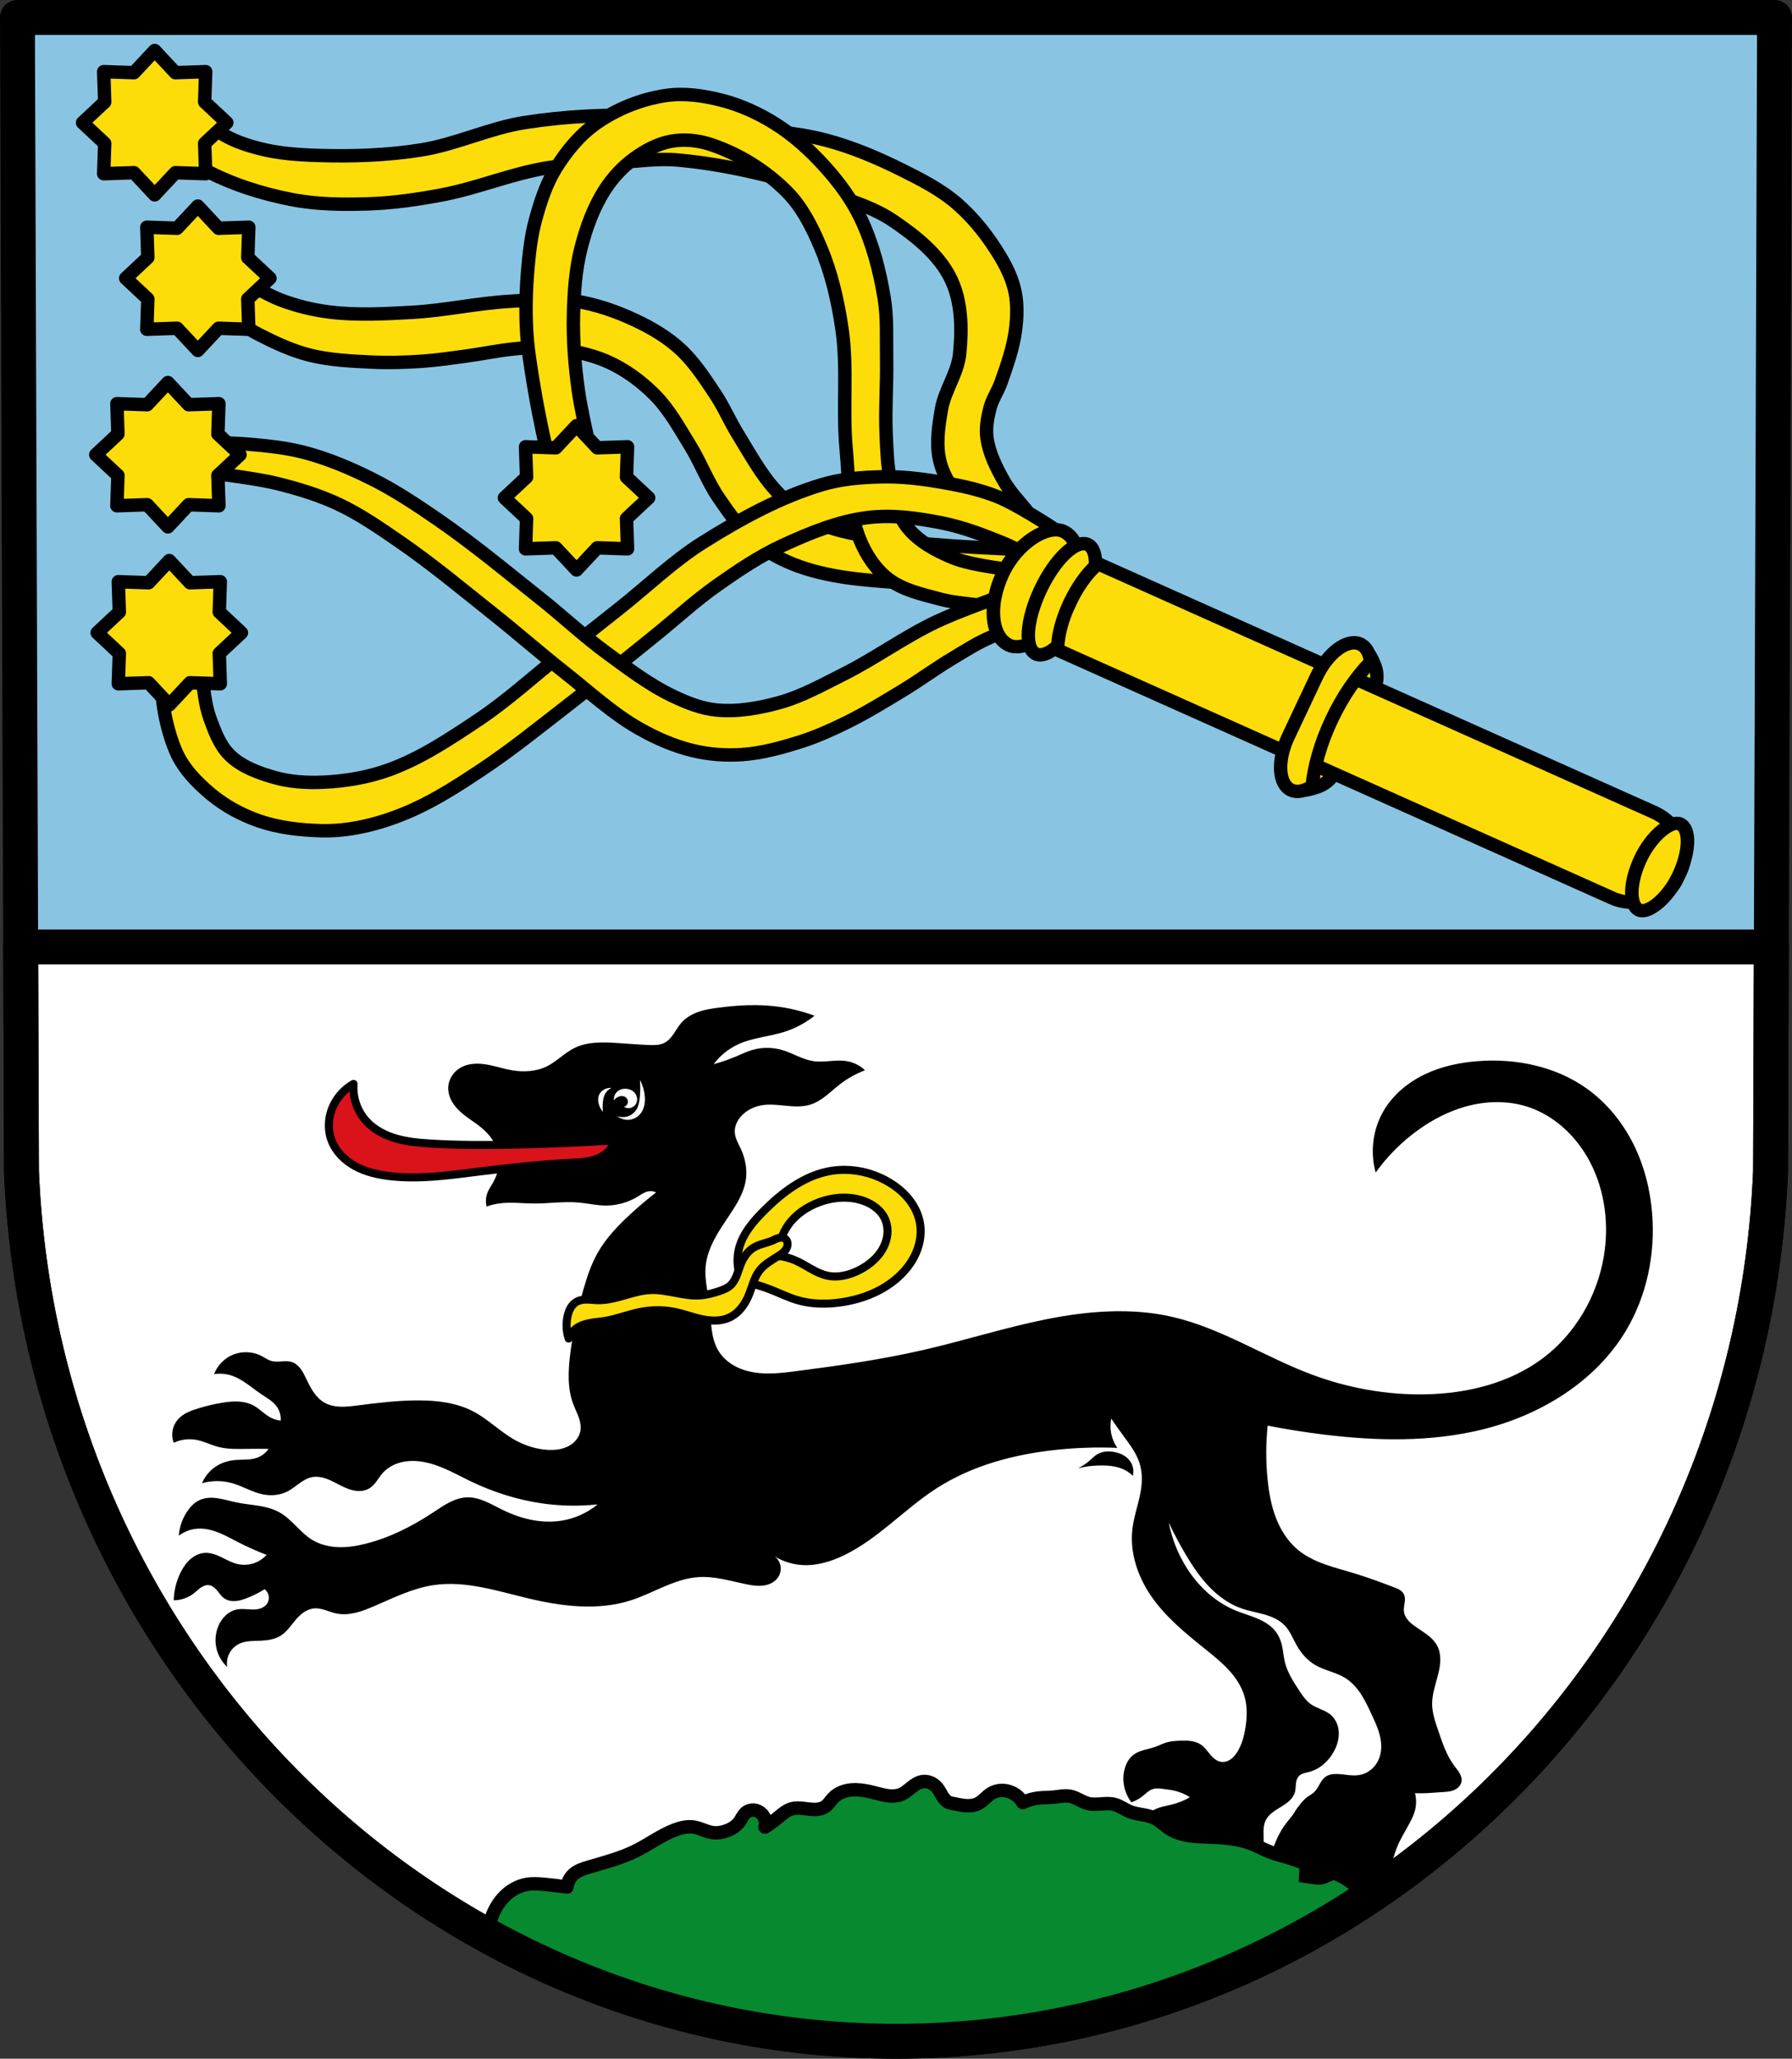
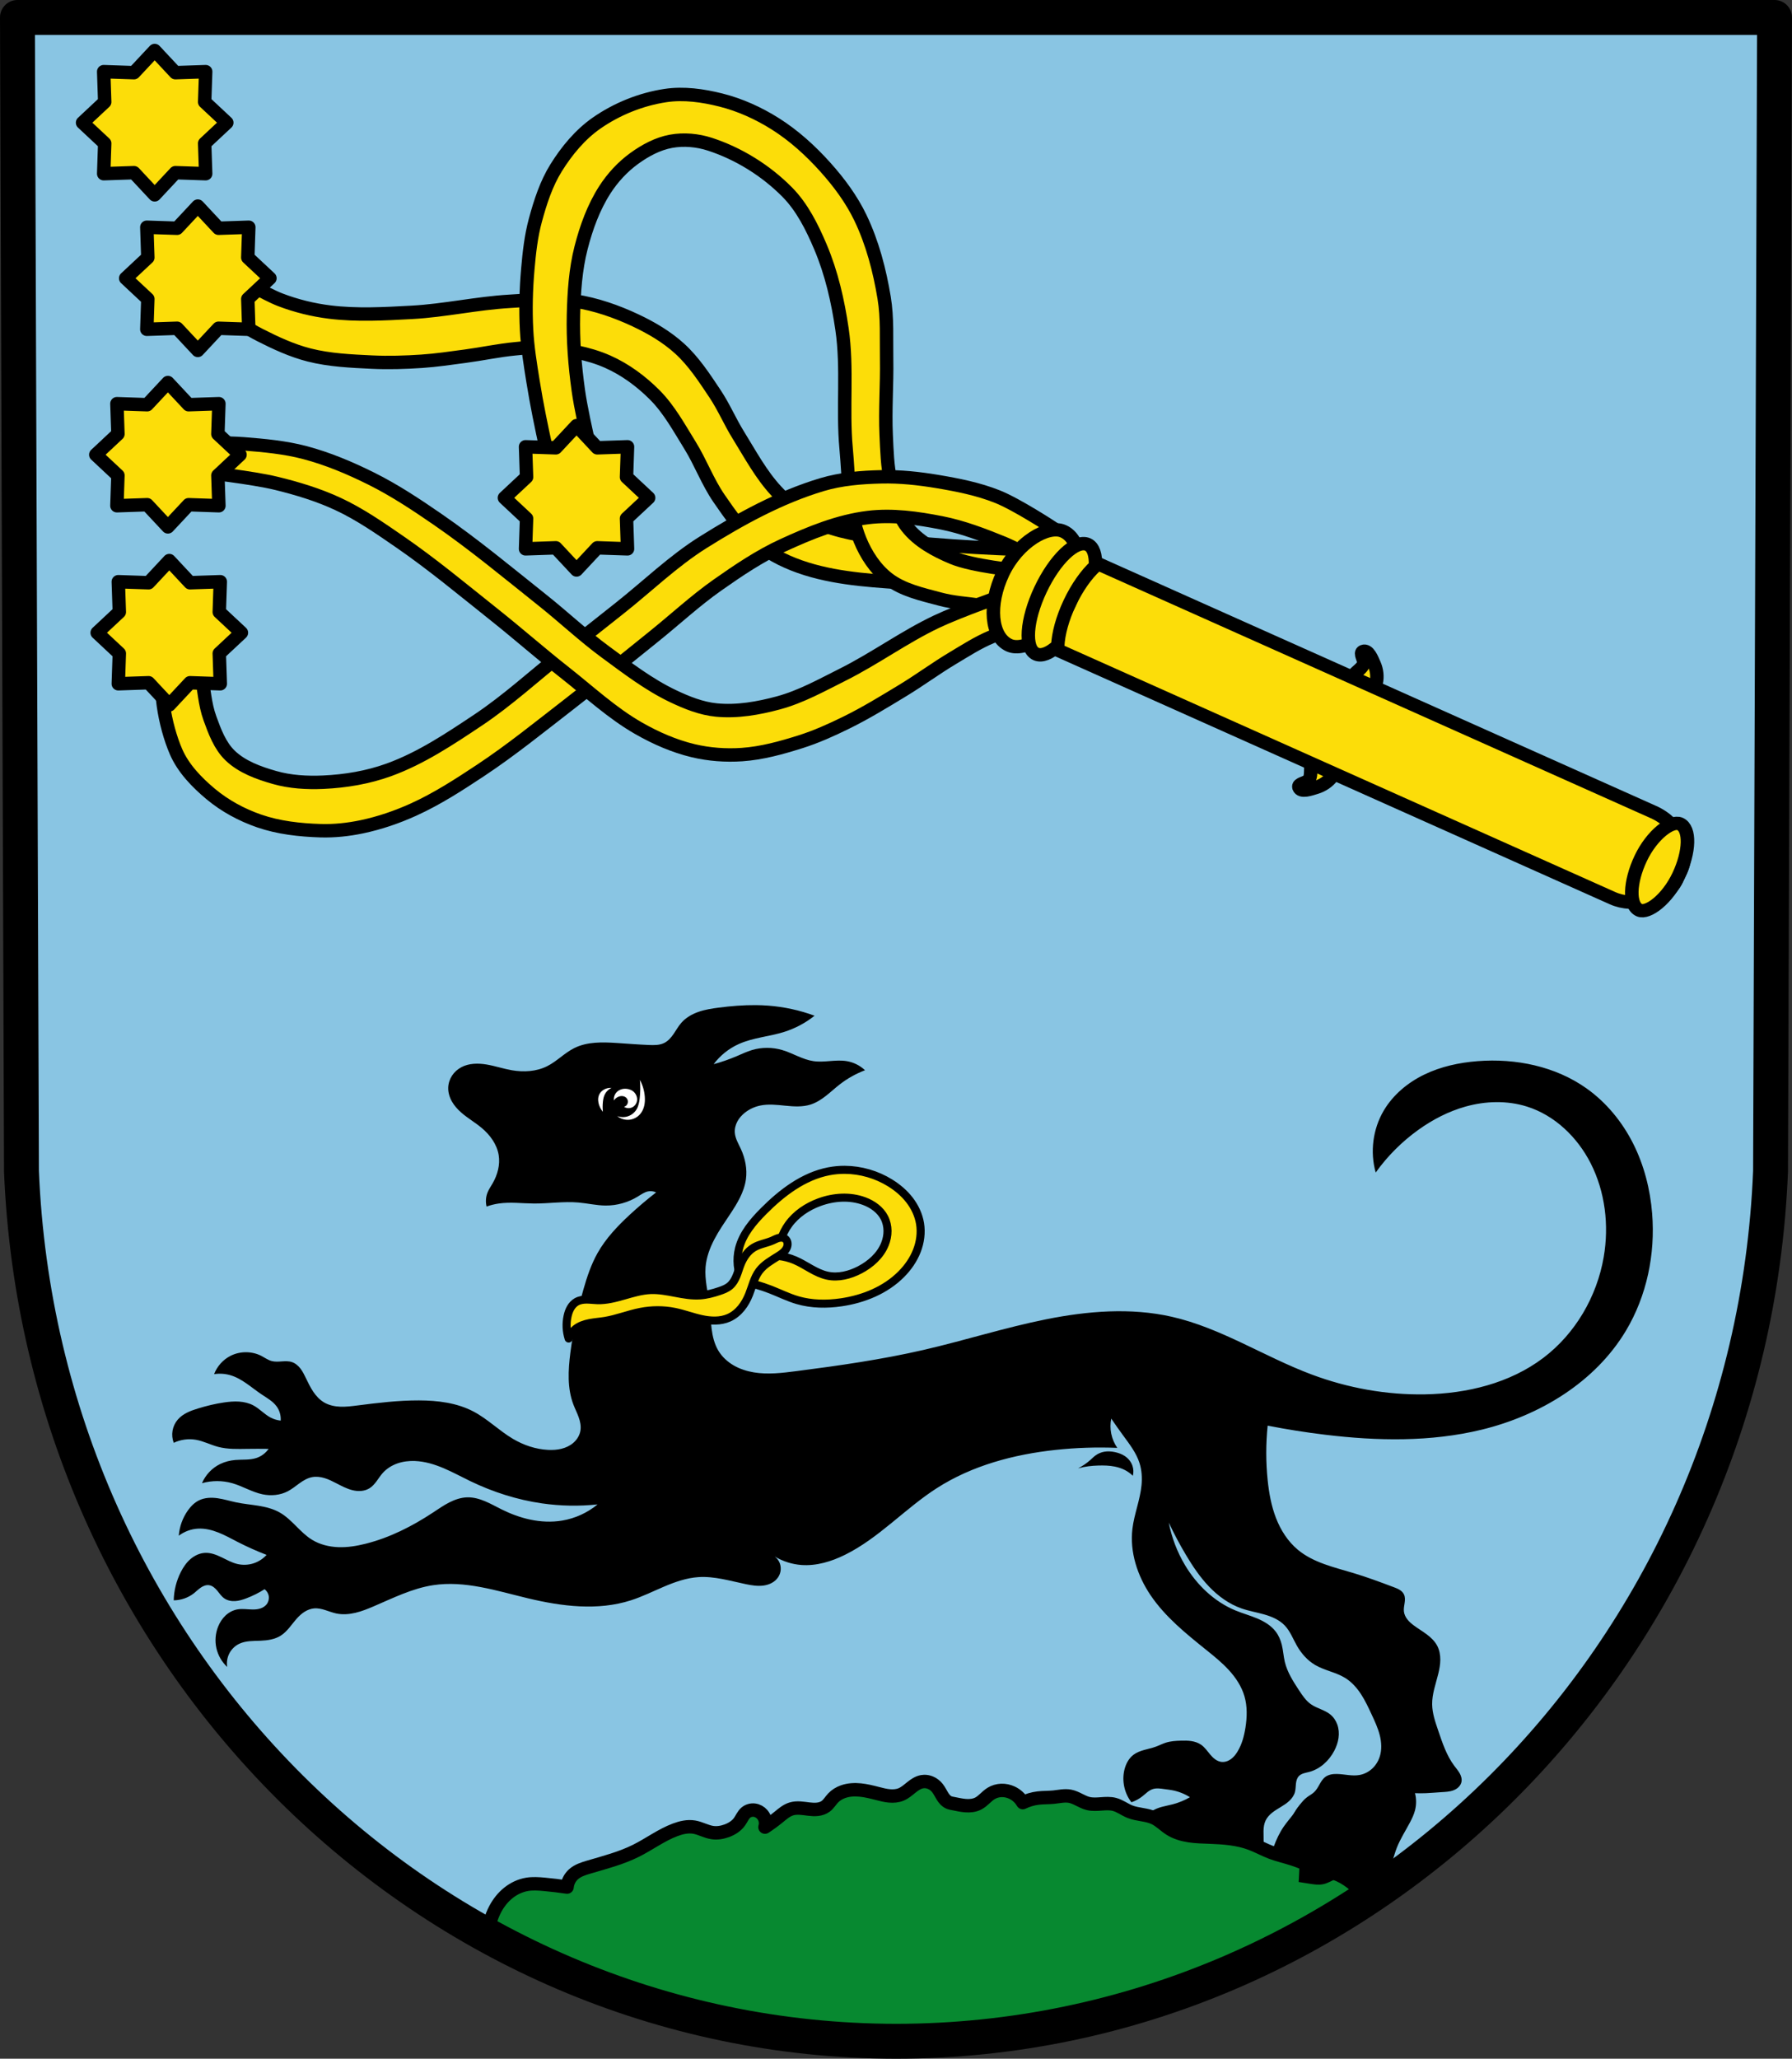
<svg xmlns="http://www.w3.org/2000/svg" xmlns:ns1="http://sodipodi.sourceforge.net/DTD/sodipodi-0.dtd" xmlns:ns2="http://www.inkscape.org/namespaces/inkscape" viewBox="0 0 667.824 766.827" version="1.1" id="svg1316" ns1:docname="Wappen_von_Geiselwind.svg" ns2:version="0.92.5 (2060ec1f9f, 2020-04-08)" width="667.824" height="766.827">
  <rect x="0" y="0" width="667.824" height="766.827" fill="#333333" stroke="none" />
  <ns1:namedview pagecolor="#ffffff" bordercolor="#666666" borderopacity="1" objecttolerance="10" gridtolerance="10" guidetolerance="10" ns2:pageopacity="0" ns2:pageshadow="2" ns2:window-width="1920" ns2:window-height="1046" id="namedview1318" showgrid="false" ns2:zoom="1.0341322" ns2:cx="333.91197" ns2:cy="383.41326" ns2:window-x="-11" ns2:window-y="-11" ns2:window-maximized="1" ns2:current-layer="svg1316" ns2:snap-global="true" fit-margin-top="0" fit-margin-left="0" fit-margin-right="0" fit-margin-bottom="0" />
  <defs id="defs1218">
    <ns2:path-effect effect="spiro" id="path-effect4634" is_visible="true" />
    <ns2:path-effect effect="spiro" id="path-effect4595" is_visible="true" />
    <ns2:path-effect effect="spiro" id="path-effect4591" is_visible="true" />
    <ns2:path-effect effect="spiro" id="path-effect4587" is_visible="true" />
    <ns2:path-effect effect="spiro" id="path-effect4582" is_visible="true" />
    <ns2:path-effect effect="spiro" id="path-effect4497" is_visible="true" />
    <ns2:path-effect effect="spiro" id="path-effect4492" is_visible="true" />
    <ns2:path-effect effect="spiro" id="path-effect4488" is_visible="true" />
    <ns2:path-effect effect="spiro" id="path-effect4484" is_visible="true" />
    <ns2:path-effect effect="spiro" id="path-effect4480" is_visible="true" />
    <ns2:path-effect effect="spiro" id="path-effect2074" is_visible="true" />
    <path id="0" d="m -581.61,226.14 c 0,10.437 -8.226,18.897 -18.372,18.897 -10.147,0 -18.372,-8.461 -18.372,-18.897 0,-10.437 8.226,-18.897 18.372,-18.897 10.147,0 18.372,8.461 18.372,18.897 z" ns2:connector-curvature="0" style="stroke:#000000;stroke-width:5.069;stroke-linecap:round;stroke-linejoin:round" />
    <ns2:path-effect effect="spiro" id="path-effect4497-3" is_visible="true" />
    <ns2:path-effect effect="spiro" id="path-effect4484-6" is_visible="true" />
    <ns2:path-effect effect="spiro" id="path-effect4480-5" is_visible="true" />
    <ns2:path-effect effect="spiro" id="path-effect4634-5" is_visible="true" />
  </defs>
  <path ns1:nodetypes="ccccccc" id="path10563-0-6-2-9-0" d="M 661.324,6.5 659.827,436.27 C 652.539,617.05 508.541,760.225 333.912,760.327 159.44,760.105 15.388,616.878 7.997,436.27 L 6.5,6.5 H 333.904 Z" ns2:connector-curvature="0" style="fill:#89c5e3;fill-opacity:1;fill-rule:evenodd;stroke:none;stroke-width:13;stroke-linecap:round;stroke-linejoin:round;stroke-miterlimit:4;stroke-dasharray:none;stroke-opacity:1" />
-   <path style="opacity:1;fill:#ffffff;fill-opacity:1;fill-rule:evenodd;stroke:#000000;stroke-width:13;stroke-linecap:round;stroke-linejoin:round;stroke-miterlimit:4;stroke-dasharray:none;stroke-opacity:1;paint-order:normal" d="M 7.705 352.725 L 7.996 436.27 C 15.387 616.877 159.44 760.104 333.912 760.326 C 508.541 760.225 652.538 617.049 659.826 436.27 L 660.117 352.725 L 7.705 352.725 z " id="rect3629" />
  <path style="fill:#000000;stroke:none;stroke-width:1px;stroke-linecap:butt;stroke-linejoin:miter;stroke-opacity:1" d="M 281.648 374.383 C 277.033 374.344 272.411 374.731 267.83 375.324 C 265.291 375.653 262.743 376.049 260.324 376.889 C 257.905 377.729 255.604 379.04 253.916 380.965 C 252.819 382.215 252.011 383.687 251.072 385.061 C 250.134 386.434 249.013 387.75 247.521 388.486 C 245.802 389.335 243.797 389.315 241.881 389.238 C 237.865 389.077 233.857 388.744 229.846 388.486 C 224.49 388.142 218.859 387.983 214.051 390.367 C 210.4 392.177 207.54 395.313 203.896 397.137 C 199.88 399.148 195.16 399.411 190.734 398.641 C 187.57 398.09 184.508 397.04 181.34 396.508 C 178.172 395.976 174.767 396.007 171.93 397.514 C 170.547 398.248 169.341 399.319 168.479 400.625 C 167.616 401.931 167.103 403.471 167.041 405.035 C 166.969 406.861 167.509 408.681 168.408 410.271 C 169.307 411.862 170.553 413.236 171.93 414.438 C 174.292 416.499 177.043 418.071 179.451 420.078 C 182.591 422.694 185.185 426.199 185.846 430.232 C 186.437 433.846 185.418 437.591 183.588 440.762 C 182.942 441.881 182.193 442.949 181.707 444.146 C 181.034 445.804 180.902 447.676 181.332 449.412 C 182.794 448.887 184.309 448.507 185.846 448.283 C 190.194 447.649 194.614 448.256 199.008 448.283 C 204.529 448.317 210.054 447.433 215.555 447.908 C 218.95 448.202 222.301 449.012 225.709 449.037 C 229.931 449.068 234.146 447.861 237.744 445.652 C 238.946 444.915 240.124 444.05 241.506 443.771 C 242.514 443.569 243.586 443.702 244.514 444.146 C 241.136 446.761 237.873 449.524 234.736 452.422 C 230.143 456.666 225.773 461.266 222.701 466.713 C 220.317 470.941 218.768 475.585 217.436 480.252 C 215.219 488.014 213.56 495.937 212.547 503.945 C 211.734 510.365 211.371 517.078 213.676 523.125 C 214.286 524.725 215.073 526.253 215.65 527.865 C 216.228 529.477 216.591 531.214 216.307 532.902 C 216.011 534.654 215.019 536.253 213.676 537.416 C 212.415 538.508 210.861 539.232 209.242 539.635 C 207.624 540.038 205.939 540.129 204.273 540.049 C 199.634 539.827 195.105 538.281 191.109 535.912 C 185.989 532.877 181.712 528.527 176.443 525.758 C 170.268 522.512 163.112 521.643 156.135 521.621 C 148.456 521.597 140.81 522.528 133.193 523.5 C 131.093 523.768 128.981 524.041 126.865 523.965 C 124.749 523.888 122.609 523.446 120.783 522.373 C 119.137 521.405 117.809 519.962 116.74 518.379 C 115.671 516.796 114.843 515.066 114.014 513.346 C 113.418 512.11 112.813 510.866 111.979 509.777 C 111.144 508.688 110.053 507.753 108.748 507.33 C 107.547 506.941 106.252 507.007 104.992 507.094 C 103.733 507.181 102.445 507.282 101.227 506.953 C 99.87 506.587 98.712 505.721 97.465 505.072 C 93.882 503.207 89.391 503.211 85.807 505.072 C 83.067 506.495 80.881 508.954 79.789 511.842 C 81.79 511.525 83.861 511.656 85.807 512.219 C 90.208 513.492 93.657 516.814 97.465 519.363 C 99.478 520.711 101.686 521.915 103.107 523.877 C 104.2 525.386 104.742 527.284 104.611 529.143 C 103.301 529.013 102.015 528.627 100.85 528.014 C 98.537 526.797 96.759 524.737 94.457 523.5 C 92.819 522.62 90.965 522.189 89.109 522.062 C 87.254 521.936 85.391 522.107 83.551 522.373 C 80.237 522.852 76.972 523.644 73.771 524.629 C 72.385 525.056 71.005 525.521 69.709 526.172 C 68.413 526.823 67.197 527.667 66.25 528.766 C 65.247 529.93 64.568 531.369 64.305 532.883 C 64.041 534.397 64.195 535.982 64.746 537.416 C 67.299 536.198 70.234 535.797 73.02 536.287 C 75.873 536.789 78.492 538.18 81.293 538.92 C 84.828 539.854 88.543 539.727 92.199 539.672 C 94.832 539.632 97.465 539.632 100.098 539.672 C 99.008 541.245 97.399 542.451 95.584 543.057 C 93.067 543.897 90.331 543.578 87.688 543.809 C 85.738 543.979 83.805 544.459 82.045 545.314 C 79.029 546.78 76.576 549.369 75.275 552.459 C 78.939 551.415 82.895 551.415 86.559 552.459 C 90.416 553.559 93.916 555.774 97.842 556.596 C 100.993 557.255 104.388 556.954 107.244 555.469 C 108.8 554.66 110.16 553.527 111.584 552.504 C 113.008 551.481 114.549 550.543 116.27 550.203 C 117.822 549.897 119.44 550.098 120.953 550.559 C 122.467 551.019 123.89 551.731 125.295 552.459 C 127.244 553.469 129.199 554.529 131.332 555.051 C 132.398 555.312 133.506 555.435 134.6 555.338 C 135.693 555.241 136.775 554.919 137.707 554.34 C 138.77 553.679 139.604 552.71 140.348 551.703 C 141.091 550.697 141.765 549.635 142.596 548.699 C 144.065 547.044 146.001 545.829 148.09 545.096 C 150.179 544.363 152.419 544.1 154.631 544.186 C 158.326 544.329 161.925 545.43 165.33 546.873 C 168.735 548.316 171.982 550.103 175.314 551.707 C 183.743 555.765 192.756 558.653 202.016 559.98 C 208.859 560.961 215.826 561.089 222.701 560.357 C 218.94 563.466 214.349 565.564 209.537 566.375 C 205.556 567.046 201.452 566.843 197.504 565.998 C 193.85 565.216 190.324 563.892 186.973 562.238 C 184.923 561.227 182.934 560.09 180.828 559.203 C 178.722 558.316 176.47 557.678 174.186 557.725 C 171.823 557.773 169.526 558.556 167.42 559.629 C 165.314 560.702 163.371 562.063 161.398 563.365 C 153.638 568.489 145.223 572.769 136.201 575.023 C 132.88 575.853 129.466 576.408 126.045 576.279 C 122.624 576.151 119.185 575.313 116.27 573.52 C 114.028 572.141 112.158 570.246 110.295 568.387 C 108.432 566.527 106.524 564.662 104.234 563.365 C 101.813 561.993 99.063 561.315 96.316 560.863 C 93.57 560.412 90.787 560.173 88.062 559.605 C 85.739 559.121 83.465 558.398 81.115 558.062 C 78.766 557.727 76.277 557.805 74.148 558.854 C 72.459 559.685 71.102 561.078 70.012 562.613 C 68.06 565.363 66.876 568.653 66.627 572.016 C 68.678 570.457 71.2 569.528 73.771 569.383 C 76.378 569.236 78.977 569.876 81.404 570.838 C 83.831 571.799 86.118 573.078 88.439 574.271 C 91.984 576.094 95.627 577.727 99.346 579.16 C 98.006 580.642 96.263 581.756 94.355 582.348 C 92.448 582.94 90.382 583.008 88.439 582.545 C 86.358 582.049 84.47 580.973 82.543 580.043 C 80.616 579.113 78.542 578.304 76.404 578.408 C 74.395 578.507 72.479 579.424 70.959 580.742 C 69.439 582.06 68.289 583.761 67.379 585.555 C 65.728 588.808 64.82 592.436 64.746 596.084 C 67.451 596.066 70.142 595.126 72.268 593.453 C 73.132 592.773 73.906 591.974 74.814 591.354 C 75.269 591.043 75.758 590.779 76.281 590.609 C 76.805 590.44 77.363 590.367 77.908 590.443 C 78.537 590.532 79.127 590.815 79.639 591.191 C 80.15 591.568 80.587 592.036 80.992 592.525 C 81.802 593.504 82.515 594.597 83.551 595.332 C 84.724 596.164 86.219 596.452 87.654 596.365 C 89.09 596.278 90.48 595.842 91.824 595.332 C 94.187 594.435 96.459 593.299 98.594 591.947 C 99.448 592.574 100.032 593.557 100.172 594.607 C 100.312 595.658 100.006 596.761 99.346 597.59 C 98.751 598.337 97.894 598.847 96.984 599.137 C 96.075 599.427 95.111 599.507 94.156 599.5 C 92.247 599.485 90.319 599.128 88.439 599.469 C 86.798 599.766 85.271 600.597 84.053 601.736 C 82.834 602.876 81.916 604.316 81.293 605.863 C 80.273 608.399 80.045 611.246 80.645 613.912 C 81.244 616.578 82.67 619.052 84.678 620.906 C 84.387 619.185 84.675 617.372 85.482 615.824 C 86.29 614.277 87.613 613.002 89.191 612.256 C 91.614 611.11 94.412 611.236 97.09 611.129 C 99.703 611.024 102.399 610.642 104.611 609.248 C 107.098 607.681 108.665 605.042 110.629 602.854 C 111.475 601.911 112.408 601.04 113.479 600.363 C 114.549 599.687 115.761 599.209 117.021 599.094 C 118.439 598.964 119.859 599.291 121.217 599.719 C 122.574 600.146 123.903 600.678 125.295 600.975 C 127.642 601.475 130.096 601.288 132.432 600.738 C 134.768 600.189 137.005 599.286 139.211 598.342 C 146.451 595.244 153.615 591.639 161.398 590.443 C 173.241 588.624 185.099 592.542 196.752 595.332 C 209.349 598.348 222.777 600.041 235.111 596.084 C 239.358 594.721 243.368 592.721 247.473 590.977 C 251.578 589.232 255.858 587.725 260.309 587.436 C 266.275 587.048 272.129 588.859 277.984 590.068 C 280.127 590.511 282.326 590.874 284.494 590.586 C 285.578 590.442 286.648 590.133 287.609 589.611 C 288.571 589.09 289.422 588.352 290.02 587.436 C 290.558 586.61 290.882 585.647 290.949 584.664 C 291.016 583.681 290.825 582.68 290.396 581.793 C 290.005 580.984 289.409 580.281 288.691 579.74 C 291.71 581.557 295.155 582.665 298.67 582.922 C 304.256 583.33 309.817 581.634 314.842 579.16 C 327.508 572.924 337.187 561.972 349.064 554.34 C 362.258 545.862 377.85 541.715 393.443 540.049 C 401.058 539.235 408.731 538.984 416.383 539.297 C 415.283 537.72 414.511 535.915 414.127 534.031 C 413.749 532.176 413.749 530.246 414.127 528.391 C 415.591 530.55 417.096 532.681 418.641 534.783 C 420.981 537.969 423.457 541.171 424.658 544.938 C 425.505 547.594 425.677 550.435 425.41 553.211 C 424.883 558.698 422.693 563.911 422.025 569.383 C 420.964 578.081 423.883 586.948 428.795 594.205 C 434.233 602.238 441.918 608.435 449.479 614.514 C 452.442 616.896 455.417 619.291 457.982 622.098 C 460.548 624.904 462.707 628.162 463.77 631.812 C 464.865 635.576 464.753 639.598 464.146 643.471 C 463.652 646.625 462.814 649.782 461.137 652.498 C 460.479 653.564 459.682 654.564 458.658 655.285 C 457.634 656.006 456.362 656.426 455.121 656.258 C 454.289 656.145 453.506 655.775 452.826 655.283 C 452.146 654.791 451.561 654.178 451.02 653.537 C 449.936 652.255 448.979 650.822 447.6 649.865 C 446.53 649.124 445.259 648.711 443.973 648.514 C 442.687 648.316 441.377 648.324 440.076 648.361 C 438.173 648.415 436.249 648.535 434.436 649.113 C 433.149 649.524 431.945 650.156 430.676 650.617 C 429.288 651.121 427.833 651.415 426.412 651.814 C 424.991 652.214 423.577 652.733 422.4 653.625 C 420.618 654.977 419.531 657.09 419.016 659.268 C 418.038 663.4 419.035 667.954 421.648 671.301 C 423.143 670.792 424.549 670.026 425.785 669.045 C 426.388 668.566 426.952 668.039 427.557 667.562 C 428.161 667.086 428.817 666.657 429.547 666.412 C 430.267 666.171 431.038 666.117 431.797 666.152 C 432.556 666.187 433.308 666.308 434.061 666.412 C 434.939 666.533 435.819 666.631 436.691 666.789 C 439.088 667.223 441.4 668.122 443.461 669.422 C 441.46 670.58 439.304 671.466 437.068 672.053 C 435.717 672.407 434.338 672.652 432.99 673.018 C 431.642 673.384 430.311 673.88 429.17 674.686 C 427.227 676.058 425.949 678.33 425.785 680.703 C 430.242 683.07 434.757 685.328 439.324 687.473 C 447.925 691.512 456.713 695.152 465.65 698.379 C 468.871 695.094 470.792 690.567 470.916 685.969 C 470.952 684.634 470.843 683.299 470.875 681.965 C 470.907 680.63 471.088 679.273 471.668 678.07 C 472.228 676.908 473.137 675.945 474.148 675.145 C 475.16 674.344 476.282 673.694 477.383 673.021 C 478.484 672.349 479.577 671.647 480.514 670.76 C 481.45 669.873 482.229 668.784 482.574 667.541 C 482.856 666.527 482.839 665.457 482.953 664.41 C 483.01 663.887 483.101 663.364 483.275 662.867 C 483.45 662.371 483.71 661.9 484.078 661.523 C 484.557 661.034 485.195 660.728 485.848 660.52 C 486.5 660.311 487.177 660.192 487.84 660.02 C 491.919 658.959 495.296 655.86 497.242 652.121 C 498.022 650.624 498.597 649.01 498.828 647.338 C 499.06 645.666 498.939 643.933 498.369 642.344 C 497.847 640.885 496.942 639.556 495.736 638.582 C 494.687 637.734 493.441 637.17 492.201 636.639 C 490.961 636.107 489.7 635.593 488.592 634.822 C 486.682 633.494 485.354 631.502 484.078 629.557 C 481.915 626.257 479.731 622.863 478.814 619.025 C 478.311 616.92 478.205 614.735 477.686 612.633 C 477.252 610.878 476.524 609.183 475.43 607.744 C 473.69 605.457 471.123 603.934 468.475 602.82 C 465.826 601.706 463.039 600.946 460.385 599.846 C 452.46 596.56 445.972 590.293 441.582 582.922 C 438.685 578.057 436.639 572.687 435.564 567.127 C 437.497 571.24 439.631 575.256 441.957 579.16 C 444.459 583.36 447.203 587.453 450.586 590.982 C 453.969 594.512 458.029 597.476 462.643 599.094 C 465.414 600.066 468.332 600.538 471.156 601.346 C 473.98 602.153 476.794 603.354 478.814 605.486 C 480.832 607.616 481.87 610.461 483.326 613.008 C 484.973 615.889 487.237 618.47 490.096 620.154 C 493.634 622.239 497.897 622.866 501.379 625.043 C 503.774 626.54 505.691 628.712 507.232 631.08 C 508.774 633.448 509.964 636.021 511.156 638.582 C 512.317 641.074 513.49 643.58 514.172 646.242 C 514.853 648.905 515.021 651.765 514.166 654.377 C 513.615 656.06 512.641 657.609 511.334 658.805 C 510.027 660 508.388 660.835 506.645 661.146 C 503.918 661.634 501.138 660.852 498.369 660.771 C 497.579 660.748 496.783 660.784 496.01 660.951 C 495.237 661.118 494.487 661.42 493.857 661.898 C 492.851 662.662 492.22 663.808 491.6 664.908 C 491.068 665.851 490.511 666.801 489.721 667.541 C 488.933 668.279 487.951 668.774 487.088 669.422 C 485.012 670.981 483.723 673.336 482.199 675.438 C 480.992 677.102 479.609 678.638 478.438 680.328 C 476.837 682.638 475.649 685.213 474.676 687.85 C 474.335 688.773 474.019 689.718 473.947 690.699 C 473.876 691.681 474.072 692.713 474.676 693.49 C 475.143 694.092 475.828 694.504 476.555 694.732 C 477.281 694.961 478.053 695.015 478.814 694.994 C 479.328 694.98 479.841 694.933 480.354 694.961 C 480.867 694.989 481.387 695.098 481.822 695.371 C 482.176 695.594 482.459 695.918 482.67 696.279 C 482.881 696.641 483.023 697.039 483.129 697.443 C 483.342 698.252 483.42 699.096 483.703 699.883 C 484.068 700.897 484.766 701.779 485.633 702.418 C 486.5 703.057 487.531 703.459 488.592 703.645 C 490.878 704.043 493.233 703.442 495.361 702.516 C 495.859 702.299 496.361 702.06 496.9 701.998 C 497.17 701.967 497.448 701.982 497.707 702.064 C 497.966 702.147 498.204 702.3 498.369 702.516 C 498.529 702.724 498.613 702.98 498.66 703.238 C 498.707 703.496 498.719 703.761 498.746 704.021 C 498.887 705.362 499.478 706.656 500.424 707.617 C 501.369 708.578 502.666 709.194 504.012 709.285 C 505.489 709.385 506.957 708.867 508.207 708.074 C 509.457 707.281 510.515 706.223 511.533 705.148 C 513.889 702.661 516.115 699.985 517.551 696.875 C 518.831 694.102 519.443 691.068 520.559 688.225 C 521.85 684.934 523.794 681.947 525.447 678.822 C 526.211 677.378 526.919 675.892 527.328 674.311 C 527.867 672.225 527.867 670.002 527.328 667.916 C 528.706 667.973 530.087 667.973 531.465 667.916 C 533.348 667.838 535.224 667.654 537.105 667.541 C 538.615 667.451 540.159 667.401 541.578 666.879 C 542.288 666.618 542.96 666.237 543.506 665.713 C 544.052 665.189 544.467 664.518 544.629 663.779 C 544.75 663.226 544.729 662.647 544.605 662.094 C 544.482 661.541 544.26 661.013 543.984 660.518 C 543.433 659.527 542.678 658.667 541.996 657.762 C 539.082 653.89 537.542 649.187 535.979 644.6 C 534.895 641.419 533.763 638.182 533.721 634.822 C 533.673 630.974 535.053 627.275 535.979 623.539 C 536.41 621.795 536.746 620.015 536.756 618.219 C 536.766 616.422 536.438 614.598 535.602 613.008 C 534.703 611.299 533.263 609.934 531.719 608.775 C 530.174 607.617 528.505 606.635 526.953 605.486 C 526.06 604.826 525.201 604.105 524.514 603.232 C 523.826 602.36 523.315 601.326 523.191 600.223 C 523.071 599.15 523.316 598.075 523.469 597.006 C 523.545 596.471 523.598 595.93 523.57 595.391 C 523.542 594.852 523.431 594.312 523.191 593.828 C 522.843 593.125 522.241 592.574 521.572 592.164 C 520.903 591.754 520.163 591.473 519.43 591.195 C 514.459 589.316 509.474 587.464 504.387 585.93 C 497.177 583.756 489.5 582.088 483.703 577.281 C 479.978 574.192 477.293 569.975 475.539 565.465 C 473.785 560.955 472.919 556.144 472.42 551.33 C 471.72 544.585 471.72 537.767 472.42 531.021 C 479.521 532.411 486.674 533.54 493.857 534.406 C 513.264 536.746 533.155 537.137 552.15 532.527 C 573.836 527.265 594.467 514.816 605.93 495.67 C 613.708 482.677 616.913 467.14 615.707 452.045 C 614.985 443.012 612.712 434.064 608.635 425.971 C 604.558 417.878 598.649 410.658 591.262 405.41 C 579.651 397.163 564.843 394.143 550.645 395.256 C 543.813 395.791 536.994 397.255 530.824 400.236 C 524.655 403.217 519.152 407.782 515.67 413.684 C 511.623 420.543 510.516 429.074 512.682 436.738 C 517.051 430.638 522.425 425.259 528.52 420.881 C 533.865 417.041 539.796 413.959 546.133 412.18 C 553.599 410.083 561.677 409.85 569.074 412.18 C 579.423 415.439 587.834 423.577 592.768 433.24 C 598.214 443.907 599.685 456.413 597.656 468.217 C 595.12 482.972 587.042 496.807 575.09 505.824 C 562.634 515.221 546.69 519.083 531.09 519.363 C 516.695 519.622 502.277 517.012 488.795 511.963 C 471.166 505.36 455.042 494.626 436.684 490.463 C 421.36 486.988 405.314 488.315 389.906 491.4 C 374.499 494.486 359.488 499.291 344.176 502.816 C 328.564 506.41 312.677 508.666 296.789 510.715 C 291.521 511.394 286.162 512.049 280.922 511.178 C 278.302 510.742 275.73 509.92 273.432 508.59 C 271.133 507.259 269.113 505.407 267.738 503.135 C 266.242 500.66 265.553 497.779 265.193 494.91 C 264.833 492.041 264.781 489.14 264.445 486.268 C 263.889 481.498 262.552 476.762 262.941 471.977 C 263.236 468.357 264.518 464.876 266.197 461.656 C 267.877 458.436 269.955 455.445 271.969 452.422 C 274.667 448.371 277.32 444.08 277.984 439.258 C 278.512 435.429 277.724 431.486 276.105 427.977 C 275.203 426.019 274.024 424.107 273.848 421.959 C 273.728 420.504 274.093 419.027 274.779 417.738 C 275.465 416.449 276.464 415.343 277.609 414.438 C 279.251 413.139 281.202 412.241 283.25 411.805 C 286.335 411.148 289.532 411.533 292.67 411.844 C 295.808 412.155 299.048 412.38 302.055 411.428 C 304.174 410.757 306.075 409.529 307.826 408.16 C 309.577 406.791 311.205 405.269 312.961 403.906 C 315.81 401.696 318.99 399.915 322.363 398.641 C 320.506 396.879 318.118 395.684 315.594 395.256 C 311.505 394.562 307.289 395.844 303.184 395.256 C 299.092 394.67 295.488 392.289 291.523 391.119 C 287.866 390.04 283.896 390.025 280.242 391.119 C 278.301 391.701 276.464 392.583 274.6 393.377 C 271.789 394.574 268.898 395.579 265.951 396.385 C 268.381 393.136 271.651 390.521 275.354 388.863 C 280.691 386.474 286.699 386.111 292.275 384.35 C 296.363 383.058 300.209 381.007 303.559 378.332 C 298.003 376.287 292.163 375.018 286.26 374.572 C 284.724 374.456 283.187 374.396 281.648 374.383 z M 413.486 540.619 C 412.824 540.591 412.16 540.626 411.508 540.742 C 410.375 540.943 409.285 541.391 408.348 542.059 C 407.638 542.564 407.022 543.187 406.373 543.77 C 404.983 545.017 403.428 546.082 401.764 546.93 C 403.06 546.573 404.382 546.31 405.715 546.141 C 406.894 545.991 408.081 545.915 409.27 545.877 C 411.34 545.811 413.428 545.86 415.459 546.271 C 416.783 546.54 418.08 546.963 419.277 547.588 C 420.34 548.143 421.319 548.856 422.174 549.695 C 422.484 548.488 422.438 547.19 422.043 546.008 C 421.538 544.498 420.473 543.2 419.145 542.322 C 418.036 541.59 416.76 541.142 415.459 540.873 C 414.81 540.739 414.148 540.648 413.486 540.619 z " id="path4478-0" />
  <g id="g2070" transform="translate(0,6)">
-     <path d="m 383.131,184.833 c -3.043,-3.869 -6.603,-7.402 -9.031,-11.684 -2.833,-4.997 -5.51,-10.353 -6.288,-16.044 -0.506,-3.699 0.199,-7.529 1.136,-11.143 0.869,-3.354 2.952,-6.283 4.102,-9.552 2.229,-6.337 4.519,-12.757 5.39,-19.418 0.614,-4.695 0.794,-9.566 -0.153,-14.205 -0.932,-4.567 -2.957,-8.918 -5.34,-12.924 -4.346,-7.305 -9.668,-14.206 -16.065,-19.804 -6.226,-5.448 -13.767,-9.264 -21.177,-12.942 -8.956,-4.444 -18.268,-8.368 -27.934,-10.92 -11.703,-3.089 -23.947,-3.549 -35.938,-5.193 -9.965,-1.366 -19.874,-3.507 -29.925,-3.88 -15.512,-0.575 -31.166,0.131 -46.499,2.551 -13.168,2.079 -25.495,8.153 -38.666,10.216 -12.627,1.977 -25.515,2.419 -38.289,2.007 C 111.184,51.664 103.829,51.159 96.783,49.356 91.646,48.041 86.468,46.302 82.035,43.392 78.655,41.173 73.389,34.882 73.389,34.882 L 61.59,46.046 c 0,0 9.278,8.316 14.721,11.222 10.052,5.365 21.164,8.871 32.348,11.052 9.39,1.832 19.094,1.919 28.655,1.608 9.159,-0.297 18.286,-1.619 27.292,-3.317 13.23,-2.494 25.834,-7.862 39.116,-10.059 8.683,-1.436 17.541,-1.489 26.326,-2.008 7.488,-0.442 15.012,-1.606 22.483,-0.941 19.574,1.744 38.849,6.769 57.54,12.84 7.967,2.588 16.151,5.25 23.062,9.984 8.332,5.709 16.902,12.475 21.266,21.584 4.03,8.411 4.165,18.513 3.229,27.793 -0.729,7.226 -5.558,13.545 -6.787,20.703 -1.115,6.498 -2.148,13.402 -0.458,19.774 1.48,5.579 4.965,10.642 8.93,14.837 4.025,4.258 9.524,6.847 14.527,9.895 4.212,2.566 13.011,7.048 13.011,7.048 l -0.283,4.065 2.765,-9.539 c 0,0 -4.157,-5.152 -6.204,-7.754 z" id="path1272" ns2:connector-curvature="0" style="fill:#fcdd09;stroke:#000000;stroke-width:5;stroke-linejoin:round" ns1:nodetypes="aaaaaaaaaaaaaaaaaaccaaaaaaaaaaaaaaaccca" />
    <path ns2:connector-curvature="0" id="path1274" d="m 82.589,109.896 c 2.698,2.072 9.249,6.328 14.228,8.866 5.896,3.005 11.983,5.831 18.396,7.462 7.607,1.935 15.559,2.274 23.399,2.651 6.173,0.297 12.371,0.099 18.537,-0.31 5.455,-0.362 10.871,-1.179 16.29,-1.897 6.201,-0.821 12.335,-2.165 18.563,-2.753 3.64,-0.344 7.317,-0.778 10.959,-0.452 7.998,0.718 16.168,2.006 23.508,5.26 6.545,2.902 12.497,7.312 17.549,12.385 5.368,5.39 9.07,12.236 13.082,18.7 3.973,6.4 6.579,13.618 10.846,19.826 4.232,6.157 8.637,12.461 14.502,17.09 5.294,4.179 11.608,7.141 18.046,9.15 12.928,4.035 26.747,4.531 40.256,5.498 13.053,0.934 39.257,0.281 39.257,0.281 l 3.199,-12.908 c 0,0 -35.003,-1.066 -52.25,-3.805 -9.297,-1.477 -18.96,-2.636 -27.414,-6.776 -5.418,-2.653 -10.092,-6.801 -14.202,-11.217 -5.744,-6.172 -9.77,-13.758 -14.214,-20.923 -3.099,-4.996 -5.402,-10.473 -8.669,-15.362 -3.952,-5.914 -7.897,-12.012 -13.159,-16.797 -4.806,-4.371 -10.533,-7.747 -16.412,-10.512 -7.153,-3.365 -14.774,-6.024 -22.588,-7.226 -8.031,-1.236 -16.264,-0.369 -24.375,0.104 -12.199,0.712 -24.226,3.445 -36.427,4.11 -10.199,0.555 -20.506,1.148 -30.643,-0.109 -6.256,-0.776 -12.466,-2.306 -18.356,-4.553 -5.763,-2.199 -16.363,-8.64 -16.363,-8.64 l -10.996,4.512 c 0,0 -2.9,0.648 -2.452,1.494 0.496,0.937 1.883,-1.624 2.896,-1.313 3.052,0.935 5.008,8.162 5.008,8.162 z" style="fill:#fcdd09;stroke:#000000;stroke-width:5;stroke-linecap:round" ns1:nodetypes="caaaaaaaaaaaaaaccaaaaaaaaaaaaccaac" />
    <path ns2:connector-curvature="0" id="path1276" d="m 223.361,175.405 c 0,0 -6.13,-23.796 -7.832,-35.938 -1.31,-9.338 -2.042,-18.804 -1.812,-28.231 0.205,-8.369 0.751,-16.845 2.832,-24.954 1.934,-7.538 4.652,-15.053 8.861,-21.599 2.886,-4.488 6.632,-8.544 10.954,-11.673 4.081,-2.955 8.744,-5.482 13.7,-6.384 4.775,-0.87 9.903,-0.401 14.518,1.102 10.713,3.489 20.811,9.782 28.745,17.781 5.622,5.667 9.315,13.118 12.433,20.467 4.119,9.709 6.5,20.168 8.03,30.603 2.147,14.648 0.164,29.646 1.529,44.388 1.06,11.444 0.825,23.446 5.16,34.089 2.243,5.508 5.716,10.84 10.415,14.486 5.535,4.294 12.811,5.828 19.577,7.644 4.836,1.298 9.893,1.562 14.848,2.278 3.963,0.572 11.905,1.613 11.905,1.613 l 1.989,-14.608 c 0,0 -16.68,-1.599 -24.296,-4.78 -6.326,-2.643 -12.815,-6.141 -17.007,-11.566 -3.621,-4.685 -4.674,-10.954 -5.965,-16.734 -1.27,-5.686 -1.427,-11.575 -1.692,-17.395 -0.428,-9.399 0.331,-18.818 0.168,-28.225 -0.132,-7.623 0.322,-15.332 -0.926,-22.854 -1.694,-10.212 -4.353,-20.439 -8.83,-29.772 -3.318,-6.917 -7.984,-13.209 -13.112,-18.916 -5.49,-6.111 -11.691,-11.74 -18.642,-16.12 -6.23,-3.926 -13.104,-7.043 -20.246,-8.839 -6.702,-1.685 -13.83,-2.705 -20.664,-1.677 -9.087,1.367 -18.059,4.972 -25.607,10.214 -6.178,4.291 -11.179,10.335 -15.154,16.721 -3.691,5.931 -5.883,12.743 -7.715,19.484 -1.613,5.935 -2.289,12.106 -2.823,18.233 -0.656,7.521 -0.856,15.105 -0.462,22.645 0.335,6.421 1.383,12.791 2.4,19.14 1.369,8.544 3.113,17.028 4.981,25.477 0.868,3.926 2.892,11.712 2.892,11.712 z" style="fill:#fcdd09;stroke:#000000;stroke-width:5;stroke-linecap:round" ns1:nodetypes="caaaaaaaaaaaaaaaccaaaaaaaaaaaaaaaaaacc" />
    <path ns2:connector-curvature="0" id="path1278" d="m 61.332,241.674 c -2.538,7.222 -0.054,22.34 4.265,32.307 2.702,6.235 7.709,11.409 12.923,15.766 5.279,4.411 11.531,7.79 18.034,10.038 7.283,2.517 15.129,3.385 22.831,3.628 5.195,0.164 10.437,-0.399 15.523,-1.471 6.575,-1.386 13.007,-3.591 19.13,-6.36 8.818,-3.988 17.006,-9.292 25.075,-14.637 11.375,-7.534 21.992,-16.159 32.789,-24.5 10.721,-8.281 21.2,-16.872 31.762,-25.356 7.937,-6.375 15.425,-13.341 23.754,-19.196 7.76,-5.455 15.702,-10.813 24.322,-14.771 10.128,-4.65 20.726,-9.009 31.788,-10.36 9.057,-1.106 18.349,0.212 27.302,1.972 7.95,1.563 15.598,4.499 23.101,7.555 3.808,1.551 11.068,5.446 11.068,5.446 l 7.079,-11.275 c 0,0 -13.102,-8.573 -20.325,-11.457 -7.167,-2.862 -14.838,-4.382 -22.45,-5.651 -6.87,-1.145 -13.857,-1.91 -20.82,-1.747 -7.442,0.174 -15.011,0.768 -22.142,2.903 -15.715,4.707 -30.378,12.77 -44.279,21.479 -11.226,7.033 -20.811,16.394 -31.206,24.606 -7.173,5.667 -14.331,11.355 -21.504,17.022 -10.394,8.212 -20.185,17.256 -31.206,24.606 -10.555,7.04 -21.314,14.219 -33.244,18.537 -7.789,2.819 -16.148,4.222 -24.423,4.594 -6.077,0.273 -12.314,-0.084 -18.164,-1.751 -5.921,-1.687 -12.123,-3.916 -16.559,-8.186 -3.795,-3.654 -5.749,-8.937 -7.537,-13.893 -1.934,-5.363 -2.138,-10.81 -3.318,-16.779 l -11.796,-0.101 c 0,0 1.386,-4.454 -0.179,-4.824 -1.076,-0.254 -0.524,3.183 -1.595,2.909 -0.34,-0.087 2e-4,-1.053 2e-4,-1.053 z" style="fill:#fcdd09;stroke:#000000;stroke-width:5;stroke-linecap:round" ns1:nodetypes="caaaaaaaaaaaaaaccaaaaaaaaaaaaaccaac" />
    <path ns2:connector-curvature="0" id="path1280" d="m 75.917,169.843 c 0,0 18.121,2.025 26.957,4.168 7.899,1.916 15.757,4.299 23.125,7.73 8.088,3.766 15.484,8.909 22.833,13.968 12.292,8.461 23.776,18.042 35.457,27.329 8.82,7.012 17.283,14.467 26.14,21.432 9.088,7.146 17.646,15.162 27.694,20.879 6.32,3.596 13.114,6.578 20.186,8.265 5.918,1.412 12.125,1.866 18.195,1.453 7.42,-0.505 14.701,-2.535 21.794,-4.771 5.869,-1.851 11.513,-4.398 17.037,-7.11 7.311,-3.589 14.274,-7.858 21.236,-12.085 6.254,-3.797 12.151,-8.165 18.431,-11.917 4.725,-2.823 9.386,-5.843 14.465,-7.964 5.437,-2.27 16.95,-5.016 16.95,-5.016 l -11.058,-10.95 c 0,0 -17.825,6.254 -26.34,10.297 -12.08,5.736 -22.974,13.743 -34.934,19.725 -7.808,3.905 -15.555,8.246 -23.983,10.526 -7.485,2.025 -15.391,3.416 -23.108,2.665 -5.622,-0.547 -11.042,-2.725 -16.144,-5.149 -9.026,-4.288 -17.048,-10.474 -25.105,-16.385 -8.181,-6.001 -15.584,-13 -23.524,-19.318 -12.872,-10.243 -25.542,-20.794 -39.086,-30.132 -7.987,-5.506 -16.12,-10.9 -24.805,-15.222 -7.936,-3.949 -16.192,-7.432 -24.763,-9.69 -7.4,-1.95 -15.097,-2.642 -22.725,-3.256 -5.815,-0.468 -17.498,-0.319 -17.498,-0.319 z" style="fill:#fcdd09;stroke:#000000;stroke-width:5;stroke-linecap:round" ns1:nodetypes="caaaaaaaaaaaaaccaaaaaaaaaaacc" />
    <path ns2:transform-center-y="-1.8193892e-05" ns2:transform-center-x="-2.5666612" d="m 89.967,229.68 -8.254,7.714 0.382,11.291 -11.291,-0.382 -7.714,8.254 -7.714,-8.254 -11.291,0.382 0.382,-11.291 -8.254,-7.714 8.254,-7.714 -0.382,-11.291 11.291,0.382 7.714,-8.254 7.714,8.254 11.291,-0.382 -0.382,11.291 z" ns2:randomized="0" ns2:rounded="2.42861e-17" ns2:flatsided="false" ns1:arg2="0.39269908" ns1:arg1="0" ns1:r2="20.158792" ns1:r1="26.878391" ns1:cy="229.68027" ns1:cx="63.088352" ns1:sides="8" id="path3691-4-6" style="opacity:1;fill:#fcdd09;fill-opacity:1;fill-rule:evenodd;stroke:#000000;stroke-width:5;stroke-linecap:round;stroke-linejoin:round;stroke-miterlimit:4;stroke-dasharray:none;stroke-opacity:1;paint-order:normal" ns1:type="star" />
    <path ns2:transform-center-y="-1.8193892e-05" ns2:transform-center-x="-2.5666612" d="m 89.451,163.371 -8.254,7.714 0.382,11.291 -11.291,-0.382 -7.714,8.254 -7.714,-8.254 -11.291,0.382 0.382,-11.291 -8.254,-7.714 8.254,-7.714 -0.382,-11.291 11.291,0.382 7.714,-8.254 7.714,8.254 11.291,-0.382 -0.382,11.291 z" ns2:randomized="0" ns2:rounded="2.42861e-17" ns2:flatsided="false" ns1:arg2="0.39269908" ns1:arg1="0" ns1:r2="20.158792" ns1:r1="26.878391" ns1:cy="163.37088" ns1:cx="62.572952" ns1:sides="8" id="path3691-4-1" style="opacity:1;fill:#fcdd09;fill-opacity:1;fill-rule:evenodd;stroke:#000000;stroke-width:5;stroke-linecap:round;stroke-linejoin:round;stroke-miterlimit:4;stroke-dasharray:none;stroke-opacity:1;paint-order:normal" ns1:type="star" />
    <path ns2:transform-center-y="-1.8193892e-05" ns2:transform-center-x="-2.5666612" d="m 100.597,97.643 -8.254,7.714 0.382,11.291 -11.291,-0.382 -7.714,8.254 -7.714,-8.254 -11.291,0.382 0.382,-11.291 -8.254,-7.714 8.254,-7.714 -0.382,-11.291 11.291,0.382 7.714,-8.254 7.714,8.254 11.291,-0.382 -0.382,11.291 z" ns2:randomized="0" ns2:rounded="2.42861e-17" ns2:flatsided="false" ns1:arg2="0.39269908" ns1:arg1="0" ns1:r2="20.158792" ns1:r1="26.878391" ns1:cy="97.642693" ns1:cx="73.71875" ns1:sides="8" id="path3691-4-5" style="opacity:1;fill:#fcdd09;fill-opacity:1;fill-rule:evenodd;stroke:#000000;stroke-width:5;stroke-linecap:round;stroke-linejoin:round;stroke-miterlimit:4;stroke-dasharray:none;stroke-opacity:1;paint-order:normal" ns1:type="star" />
    <path ns2:transform-center-y="-1.8193892e-05" ns2:transform-center-x="-2.5666612" d="m 84.522,39.695 -8.254,7.714 0.382,11.291 -11.291,-0.382 -7.714,8.254 -7.714,-8.254 -11.291,0.382 0.382,-11.291 -8.254,-7.714 8.254,-7.714 -0.382,-11.291 11.291,0.382 7.714,-8.254 7.714,8.254 11.291,-0.382 -0.382,11.291 z" ns2:randomized="0" ns2:rounded="2.42861e-17" ns2:flatsided="false" ns1:arg2="0.39269908" ns1:arg1="0" ns1:r2="20.158792" ns1:r1="26.878391" ns1:cy="39.695107" ns1:cx="57.643654" ns1:sides="8" id="path3691-4-56" style="opacity:1;fill:#fcdd09;fill-opacity:1;fill-rule:evenodd;stroke:#000000;stroke-width:5;stroke-linecap:round;stroke-linejoin:round;stroke-miterlimit:4;stroke-dasharray:none;stroke-opacity:1;paint-order:normal" ns1:type="star" />
    <path d="m 507.932,236.664 c 2.014,-0.782 3.381,2.863 4.236,4.801 0.925,2.098 1.225,4.584 0.712,6.815 -0.235,1.022 -0.634,2.386 -1.664,2.696 -2.613,0.787 -6.713,-0.769 -7.459,-3.33 -0.721,-2.484 3.706,-3.95 4.409,-6.435 0.414,-1.461 -1.682,-3.984 -0.235,-4.543 z" id="path1296" ns2:connector-curvature="0" style="fill:#fcdd09;stroke:#000000;stroke-width:5;stroke-linecap:round;stroke-linejoin:round" />
    <path d="m 484.07,287.264 c 0.704,1.995 4.436,0.626 6.504,-0.007 2.238,-0.686 4.371,-2.087 5.774,-3.92 0.644,-0.84 1.445,-2.024 1.015,-2.985 -1.091,-2.441 -4.977,-4.449 -7.459,-3.33 -2.406,1.088 -0.661,5.309 -2.138,7.449 -0.869,1.259 -4.201,1.358 -3.693,2.79 z" id="path1298" ns2:connector-curvature="0" style="fill:#fcdd09;stroke:#000000;stroke-width:5;stroke-linecap:round;stroke-linejoin:round" />
    <rect transform="matrix(0.427,-0.904,0.913,0.408,0,0)" rx="15.931" ry="18.585" y="433.291" x="-54.802" height="269.231" width="35.52" id="rect1300" style="fill:#fcdd09;stroke:#000000;stroke-width:5;stroke-linecap:round;stroke-linejoin:round" />
    <rect transform="matrix(0.427,-0.904,0.913,0.408,0,0)" ry="7.755" y="687.005" x="-54.802" height="15.509" width="35.52" rx="17.755" id="rect1302" style="fill:#fcdd09;stroke:#000000;stroke-width:5;stroke-linecap:round;stroke-linejoin:round" />
-     <path d="m 480.085,268.369 c -4.195,8.896 -3.681,17.796 1.147,19.951 2.248,1.003 5.015,0.352 7.764,-1.518 0.729,-7.343 3.136,-15.983 7.257,-24.721 4.127,-8.752 9.278,-16.151 14.528,-21.475 -0.336,-3.247 -1.633,-5.713 -3.881,-6.716 -4.828,-2.155 -12.095,3.263 -16.293,12.166 l -10.53,22.329 z" id="path1304" ns2:connector-curvature="0" style="fill:#fcdd09;stroke:#000000;stroke-width:5;stroke-linecap:round;stroke-linejoin:round" />
    <rect transform="matrix(0.427,-0.904,0.913,0.408,0,0)" rx="23.494" ry="13.627" y="426.672" x="-60.531" height="27.255" width="46.998" id="rect1306" style="fill:#fcdd09;stroke:#000000;stroke-width:5;stroke-linecap:round;stroke-linejoin:round" />
    <path d="m 387.751,213.642 c -5.326,11.293 -6.068,21.976 -1.635,23.955 2.117,0.945 5.047,-0.296 8.075,-3.055 0.209,-4.4 1.697,-10.087 4.458,-15.942 2.78,-5.896 6.267,-10.733 9.58,-13.751 0.194,-4.086 -0.744,-7.087 -2.877,-8.039 -4.433,-1.979 -12.273,5.538 -17.598,16.829 z" id="path1308" ns2:connector-curvature="0" style="fill:#fcdd09;stroke:#000000;stroke-width:5;stroke-linecap:round;stroke-linejoin:round" />
    <path ns2:transform-center-y="-1.8193892e-05" ns2:transform-center-x="-2.5666612" d="m 241.735,179.422 -8.254,7.714 0.382,11.291 -11.291,-0.382 -7.714,8.254 -7.714,-8.254 -11.291,0.382 0.382,-11.291 -8.254,-7.714 8.254,-7.714 -0.382,-11.291 11.291,0.382 7.714,-8.254 7.714,8.254 11.291,-0.382 -0.382,11.291 z" ns2:randomized="0" ns2:rounded="2.42861e-17" ns2:flatsided="false" ns1:arg2="0.39269908" ns1:arg1="0" ns1:r2="20.158792" ns1:r1="26.878391" ns1:cy="179.422" ns1:cx="214.85664" ns1:sides="8" id="path3691-4" style="opacity:1;fill:#fcdd09;fill-opacity:1;fill-rule:evenodd;stroke:#000000;stroke-width:5;stroke-linecap:round;stroke-linejoin:round;stroke-miterlimit:4;stroke-dasharray:none;stroke-opacity:1;paint-order:normal" ns1:type="star" />
  </g>
  <path ns2:connector-curvature="0" style="fill:#078930;stroke:#000000;stroke-width:5;stroke-linecap:round;stroke-linejoin:round;stroke-miterlimit:4;stroke-dasharray:none;stroke-opacity:1;fill-opacity:1" d="m 344.416,663.562 c -0.272,0.006 -0.543,0.034 -0.811,0.082 -1.507,0.273 -2.811,1.19 -4.006,2.148 -1.195,0.958 -2.362,1.997 -3.775,2.588 -1.379,0.576 -2.918,0.687 -4.406,0.549 -1.488,-0.138 -2.943,-0.514 -4.391,-0.887 -2.111,-0.544 -4.232,-1.084 -6.4,-1.303 -2.168,-0.219 -4.402,-0.106 -6.455,0.625 -1.398,0.498 -2.704,1.288 -3.721,2.369 -0.932,0.992 -1.622,2.223 -2.707,3.045 -0.875,0.662 -1.956,1.011 -3.045,1.141 -1.089,0.13 -2.192,0.049 -3.281,-0.078 -1.089,-0.127 -2.176,-0.301 -3.271,-0.363 -1.095,-0.062 -2.209,-0.008 -3.258,0.314 -1.806,0.555 -3.272,1.85 -4.736,3.045 -1.626,1.327 -3.32,2.569 -5.074,3.721 0.246,-0.806 0.282,-1.674 0.105,-2.498 -0.177,-0.824 -0.567,-1.603 -1.121,-2.238 -0.744,-0.852 -1.794,-1.441 -2.916,-1.582 -1.122,-0.141 -2.305,0.179 -3.172,0.906 -0.53,0.444 -0.932,1.021 -1.289,1.613 -0.357,0.592 -0.679,1.206 -1.08,1.77 -1.143,1.604 -2.889,2.699 -4.736,3.383 -1.723,0.638 -3.595,0.952 -5.412,0.678 -2.332,-0.352 -4.44,-1.638 -6.766,-2.031 -2.387,-0.403 -4.84,0.163 -7.105,1.016 -5.152,1.94 -9.621,5.323 -14.547,7.781 -5.561,2.775 -11.63,4.337 -17.592,6.09 -2.051,0.603 -4.166,1.269 -5.75,2.705 -1.338,1.213 -2.201,2.938 -2.369,4.736 -2.809,-0.416 -5.629,-0.753 -8.457,-1.014 -2.14,-0.197 -4.308,-0.349 -6.428,0 -2.548,0.42 -4.956,1.566 -6.973,3.178 -2.017,1.612 -3.65,3.679 -4.869,5.955 -1.648,3.077 -2.528,6.505 -2.914,9.984 45.536,25.055 97.375,39.266 152.225,39.336 64.515,-0.037 124.838,-19.62 175.643,-53.395 -0.393,-0.452 -0.79,-0.902 -1.197,-1.338 -3.062,-3.28 -6.599,-6.271 -10.824,-7.781 -1.547,-0.553 -3.159,-0.897 -4.736,-1.354 -3.805,-1.1 -7.394,-2.845 -11.164,-4.059 -2.581,-0.831 -5.244,-1.412 -7.781,-2.369 -2.647,-0.998 -5.13,-2.396 -7.781,-3.383 -4.834,-1.8 -10.069,-2.181 -15.225,-2.367 -2.563,-0.093 -5.137,-0.142 -7.672,-0.531 -2.535,-0.389 -5.052,-1.132 -7.213,-2.514 -1.981,-1.266 -3.63,-3.045 -5.75,-4.061 -1.422,-0.681 -2.992,-0.985 -4.545,-1.258 -1.553,-0.273 -3.126,-0.524 -4.59,-1.109 -1.971,-0.788 -3.699,-2.165 -5.752,-2.707 -1.589,-0.42 -3.263,-0.309 -4.902,-0.189 -1.639,0.12 -3.312,0.244 -4.908,-0.148 -1.183,-0.291 -2.278,-0.854 -3.367,-1.398 -1.09,-0.545 -2.202,-1.082 -3.398,-1.309 -2.006,-0.381 -4.058,0.133 -6.09,0.338 -1.911,0.193 -3.843,0.113 -5.75,0.34 -1.994,0.237 -3.948,0.811 -5.752,1.691 -0.93,-1.617 -2.369,-2.937 -4.061,-3.723 -1.227,-0.57 -2.586,-0.862 -3.938,-0.814 -1.352,0.048 -2.693,0.441 -3.842,1.154 -1.71,1.062 -2.952,2.79 -4.736,3.721 -1.429,0.745 -3.099,0.914 -4.707,0.799 -1.608,-0.115 -3.182,-0.497 -4.766,-0.799 -0.457,-0.087 -0.92,-0.168 -1.354,-0.338 -0.551,-0.216 -1.041,-0.571 -1.459,-0.99 -0.418,-0.419 -0.767,-0.902 -1.08,-1.404 -0.627,-1.004 -1.123,-2.093 -1.859,-3.02 -0.677,-0.853 -1.554,-1.552 -2.555,-1.98 -0.751,-0.322 -1.57,-0.488 -2.385,-0.469 z" id="path2072-9" />
  <path ns1:nodetypes="ccccccc" id="path10563-0-6-2-9" d="M 661.324,6.5 659.827,436.27 C 652.539,617.05 508.541,760.225 333.912,760.327 159.44,760.105 15.388,616.878 7.997,436.27 L 6.5,6.5 H 333.904 Z" ns2:connector-curvature="0" style="fill:none;fill-rule:evenodd;stroke:#000000;stroke-width:13;stroke-linecap:round;stroke-linejoin:round;stroke-miterlimit:4;stroke-dasharray:none;stroke-opacity:1" />
-   <path transform="translate(698.822)" style="fill:#da121a;stroke:#000000;stroke-width:3;stroke-linecap:round;stroke-linejoin:round;stroke-miterlimit:4;stroke-dasharray:none;stroke-opacity:1;fill-opacity:1" d="m -469.646,424.761 c -12.619,0.804 -25.255,1.333 -37.897,1.587 -10.253,0.206 -20.518,0.231 -30.754,-0.397 -4.291,-0.263 -8.607,-0.647 -12.743,-1.82 -4.136,-1.173 -8.118,-3.187 -11.067,-6.315 -3.516,-3.73 -5.364,-8.977 -4.96,-14.087 -3.27,1.849 -5.944,4.734 -7.54,8.135 -1.908,4.066 -2.23,8.911 -0.595,13.095 1.601,4.098 4.954,7.356 8.823,9.451 3.869,2.095 8.238,3.111 12.606,3.644 10.875,1.327 21.868,-0.219 32.738,-1.587 11.671,-1.47 23.374,-2.738 35.119,-3.373 2.258,-0.122 4.528,-0.222 6.745,-0.673 2.216,-0.451 4.397,-1.274 6.152,-2.7 1.574,-1.279 2.762,-3.027 3.373,-4.96 z" id="path4482-4" ns2:connector-curvature="0" ns2:path-effect="#path-effect4484-6" ns2:original-d="m -469.64576,424.76093 c 0,0 -25.25496,1.40426 -37.89706,1.58732 -10.25116,0.14844 -20.65156,1.34845 -30.75415,-0.39683 -8.26459,-1.42776 -17.85157,-2.23217 -23.80967,-8.13497 -3.53663,-3.50381 -4.96035,-14.08739 -4.96035,-14.08739 0,0 -6.11212,4.72449 -7.53973,8.13497 -1.68724,4.03073 -2.64557,9.23661 -0.59524,13.09532 3.92792,7.39234 13.31795,11.02386 21.4287,13.09532 10.5858,2.70358 21.8411,-0.80027 32.7383,-1.58731 11.72974,-0.84717 23.54019,-1.31644 35.11926,-3.37304 4.37509,-0.77707 9.26679,-0.81032 12.89691,-3.37304 1.63348,-1.15317 3.37303,-4.96035 3.37303,-4.96035 z" ns1:nodetypes="caaacaaaaaac" />
+   <path transform="translate(698.822)" style="fill:#da121a;stroke:#000000;stroke-width:3;stroke-linecap:round;stroke-linejoin:round;stroke-miterlimit:4;stroke-dasharray:none;stroke-opacity:1;fill-opacity:1" d="m -469.646,424.761 z" id="path4482-4" ns2:connector-curvature="0" ns2:path-effect="#path-effect4484-6" ns2:original-d="m -469.64576,424.76093 c 0,0 -25.25496,1.40426 -37.89706,1.58732 -10.25116,0.14844 -20.65156,1.34845 -30.75415,-0.39683 -8.26459,-1.42776 -17.85157,-2.23217 -23.80967,-8.13497 -3.53663,-3.50381 -4.96035,-14.08739 -4.96035,-14.08739 0,0 -6.11212,4.72449 -7.53973,8.13497 -1.68724,4.03073 -2.64557,9.23661 -0.59524,13.09532 3.92792,7.39234 13.31795,11.02386 21.4287,13.09532 10.5858,2.70358 21.8411,-0.80027 32.7383,-1.58731 11.72974,-0.84717 23.54019,-1.31644 35.11926,-3.37304 4.37509,-0.77707 9.26679,-0.81032 12.89691,-3.37304 1.63348,-1.15317 3.37303,-4.96035 3.37303,-4.96035 z" ns1:nodetypes="caaacaaaaaac" />
  <path ns2:connector-curvature="0" style="fill:#fcdd09;stroke:#000000;stroke-width:3;stroke-linecap:round;stroke-linejoin:round;stroke-miterlimit:4;stroke-dasharray:none;stroke-opacity:1;fill-opacity:1" d="m 314.842,435.732 c -1.978,-0.012 -3.956,0.164 -5.902,0.537 -9.502,1.821 -17.583,8.021 -24.406,14.881 -3.955,3.976 -7.742,8.454 -9.127,13.889 -1.038,4.073 -0.608,8.502 1.191,12.301 3.589,0.654 7.116,1.653 10.516,2.977 3.378,1.315 6.639,2.954 10.119,3.969 5.253,1.531 10.855,1.585 16.27,0.793 8.312,-1.216 16.512,-4.545 22.422,-10.516 2.446,-2.471 4.478,-5.38 5.75,-8.615 1.272,-3.236 1.762,-6.805 1.193,-10.234 -0.527,-3.175 -1.948,-6.17 -3.914,-8.719 -1.966,-2.548 -4.464,-4.66 -7.197,-6.359 -5.048,-3.14 -10.979,-4.866 -16.914,-4.902 z m -1.139,10.379 c 2.835,-0.101 5.671,0.287 8.332,1.27 3.114,1.15 6.022,3.198 7.539,6.15 0.78,1.517 1.167,3.226 1.18,4.932 0.013,1.706 -0.345,3.406 -0.982,4.988 -1.696,4.209 -5.303,7.421 -9.324,9.523 -3.707,1.939 -8.013,3.058 -12.104,2.184 -2.192,-0.469 -4.226,-1.483 -6.18,-2.582 -1.954,-1.099 -3.862,-2.294 -5.924,-3.172 -1.956,-0.832 -4.036,-1.37 -6.15,-1.588 -0.008,-4.167 1.331,-8.327 3.77,-11.707 2.812,-3.899 6.993,-6.682 11.508,-8.332 2.665,-0.974 5.501,-1.565 8.336,-1.666 z" id="path4486-9" />
  <path transform="translate(698.822)" style="fill:#fcdd09;stroke:#000000;stroke-width:3;stroke-linecap:round;stroke-linejoin:round;stroke-miterlimit:4;stroke-dasharray:none;stroke-opacity:1;fill-opacity:1" d="m -486.908,498.571 c -0.859,-2.679 -0.997,-5.585 -0.397,-8.333 0.232,-1.062 0.576,-2.109 1.122,-3.049 0.546,-0.94 1.305,-1.772 2.251,-2.308 1.143,-0.647 2.493,-0.832 3.806,-0.825 1.313,0.007 2.619,0.192 3.932,0.23 3.377,0.096 6.698,-0.784 9.945,-1.713 3.248,-0.929 6.521,-1.921 9.896,-2.056 6.198,-0.248 12.264,2.407 18.452,1.984 2.44,-0.167 4.824,-0.811 7.143,-1.587 1.412,-0.473 2.839,-1.014 3.968,-1.984 1.136,-0.975 1.893,-2.321 2.458,-3.708 0.565,-1.386 0.96,-2.836 1.51,-4.229 1.005,-2.545 2.605,-4.957 4.96,-6.349 2.13,-1.259 4.68,-1.581 6.944,-2.579 0.774,-0.341 1.521,-0.764 2.342,-0.968 0.41,-0.102 0.838,-0.148 1.258,-0.096 0.42,0.052 0.832,0.204 1.162,0.469 0.425,0.341 0.693,0.854 0.794,1.389 0.112,0.596 0.025,1.221 -0.198,1.786 -0.28,0.708 -0.767,1.32 -1.33,1.833 -0.563,0.513 -1.202,0.934 -1.845,1.341 -2.564,1.624 -5.314,3.134 -7.143,5.556 -1.918,2.54 -2.589,5.774 -3.77,8.73 -0.731,1.831 -1.678,3.588 -2.927,5.113 -1.25,1.525 -2.812,2.815 -4.612,3.617 -3.163,1.41 -6.818,1.23 -10.202,0.495 -3.385,-0.735 -6.641,-1.99 -10.036,-2.678 -4.175,-0.846 -8.517,-0.816 -12.698,0 -4.49,0.876 -8.779,2.64 -13.294,3.373 -1.885,0.306 -3.799,0.43 -5.674,0.795 -1.875,0.365 -3.744,0.992 -5.239,2.181 -1.164,0.925 -2.067,2.175 -2.579,3.571 z" id="path4495-3" ns2:connector-curvature="0" ns2:path-effect="#path-effect4497-3" ns2:original-d="m -486.90777,498.57091 c 0,0 -1.10415,-5.64389 -0.39683,-8.33338 0.53672,-2.04081 1.56617,-4.26714 3.37304,-5.35718 2.21513,-1.33633 5.17374,-0.25406 7.73814,-0.59524 6.67332,-0.88784 13.11475,-3.49847 19.8414,-3.76986 6.18126,-0.24938 12.27582,2.32902 18.45249,1.98414 2.43526,-0.13597 4.84442,-0.77127 7.1429,-1.58732 1.39366,-0.4948 2.92255,-0.9384 3.96828,-1.98413 2.09147,-2.09147 2.38857,-5.43596 3.96828,-7.93656 1.43441,-2.27059 2.79277,-4.76347 4.96035,-6.34925 1.99295,-1.45802 4.54591,-1.99242 6.94448,-2.57938 1.55382,-0.38024 3.33116,-1.31064 4.76194,-0.59524 0.47693,0.23846 0.6855,0.86676 0.79365,1.3889 0.12147,0.58645 0.061,1.24593 -0.19841,1.78572 -0.64823,1.3487 -2.05255,2.18397 -3.17436,3.17428 -2.2614,1.99632 -5.29683,3.1705 -7.14316,5.55594 -1.94016,2.50667 -2.08613,6.04458 -3.76987,8.73021 -2.04245,3.2578 -3.96253,7.32004 -7.53973,8.73021 -6.31241,2.48842 -13.46282,-1.81827 -20.23822,-2.18255 -4.22673,-0.22725 -8.49829,-0.52455 -12.69849,0 -4.53642,0.56654 -8.87265,2.20937 -13.29373,3.37303 -3.64626,0.95972 -7.81325,0.8293 -10.91277,2.97621 -1.20719,0.83617 -2.57938,3.57145 -2.57938,3.57145 z" ns1:nodetypes="caaaaaaaaaaaaaaaaaaaaac" />
  <path style="fill:#000000;stroke:#000000;stroke-width:1px;stroke-linecap:butt;stroke-linejoin:miter;stroke-opacity:1" d="m 482.427,688.876 c 0.548,1.142 1.244,2.215 1.699,3.397 0.302,0.786 0.494,1.615 0.566,2.454 0.065,0.753 0.034,1.51 0,2.265 -0.054,1.196 -0.117,2.391 -0.189,3.586 1.196,0.187 2.391,0.376 3.586,0.566 1.626,0.259 3.294,0.52 4.907,0.189 1.744,-0.358 3.27,-1.376 4.907,-2.076 1.171,-0.501 2.406,-0.841 3.586,-1.321 2.835,-1.153 5.332,-3.13 7.096,-5.631 1.764,-2.501 2.788,-5.52 2.9,-8.578 0.112,-3.059 -0.691,-6.147 -2.288,-8.758 -1.597,-2.611 -3.983,-4.735 -6.766,-6.008 -2.783,-1.273 -5.953,-1.69 -8.969,-1.168 -3.016,0.522 -5.865,1.982 -8.042,4.133 -2.177,2.151 -3.673,4.985 -4.208,7.999 -0.536,3.014 -0.108,6.193 1.216,8.953 z" id="path4580" ns2:connector-curvature="0" ns2:original-d="m 482.42739,688.87563 c -0.88629,0.90419 1.27022,2.20595 1.69869,3.39738 0.28405,0.78986 0.47125,1.61967 0.56623,2.45366 0.0854,0.75012 0.0198,1.51021 0,2.26492 -0.0315,1.19661 -0.18875,3.58612 -0.18875,3.58612 0,0 2.38169,0.4484 3.58612,0.56623 1.6292,0.15939 3.29705,0.48326 4.90732,0.18874 1.74717,-0.31956 3.25565,-1.42296 4.90732,-2.07618 1.18464,-0.46852 3.52839,-0.0486 3.58612,-1.3212 0.31881,-7.02822 -14.13823,-14.08397 -19.06305,-9.05967 z" ns1:nodetypes="aaaacaaaaa" ns2:path-effect="#path-effect4582" />
  <path ns2:connector-curvature="0" style="fill:#ffffff;stroke:none;stroke-width:1px;stroke-linecap:butt;stroke-linejoin:miter;stroke-opacity:1" d="m 238.482,402.25 c 0.198,2.268 0.171,4.556 -0.082,6.818 -0.159,1.424 -0.421,2.873 -1.15,4.105 -0.706,1.194 -1.842,2.127 -3.15,2.588 -1.308,0.461 -2.778,0.447 -4.076,-0.041 1.223,1.004 2.845,1.508 4.422,1.371 1.576,-0.136 3.087,-0.912 4.119,-2.111 0.758,-0.881 1.254,-1.969 1.518,-3.102 0.263,-1.132 0.3,-2.31 0.207,-3.469 -0.172,-2.148 -0.791,-4.26 -1.807,-6.16 z m -10.594,2.955 c -1.04,-0.063 -2.103,0.197 -2.957,0.721 -0.577,0.354 -1.059,0.824 -1.396,1.365 -0.66,1.059 -0.74,2.335 -0.492,3.521 0.249,1.193 0.816,2.334 1.643,3.307 -0.133,-1.242 -0.133,-2.496 0,-3.738 0.12,-1.119 0.356,-2.254 0.984,-3.234 0.518,-0.808 1.295,-1.488 2.219,-1.941 z m 5.42,0.33 c -0.667,-0.038 -1.344,0.051 -1.971,0.283 -0.627,0.233 -1.201,0.611 -1.643,1.113 -0.702,0.798 -1.04,1.904 -0.904,2.957 0.417,-0.625 1.027,-1.119 1.725,-1.396 0.494,-0.197 1.036,-0.286 1.562,-0.213 0.527,0.073 1.036,0.315 1.395,0.707 0.248,0.271 0.42,0.609 0.492,0.969 0.072,0.36 0.044,0.739 -0.082,1.084 -0.214,0.585 -0.717,1.057 -1.314,1.232 0.499,0.319 1.093,0.49 1.686,0.49 0.593,0 1.184,-0.171 1.684,-0.49 0.858,-0.548 1.414,-1.527 1.492,-2.543 0.078,-1.016 -0.308,-2.049 -1,-2.797 -0.793,-0.858 -1.955,-1.33 -3.121,-1.396 z" id="path4585-3" />
</svg>